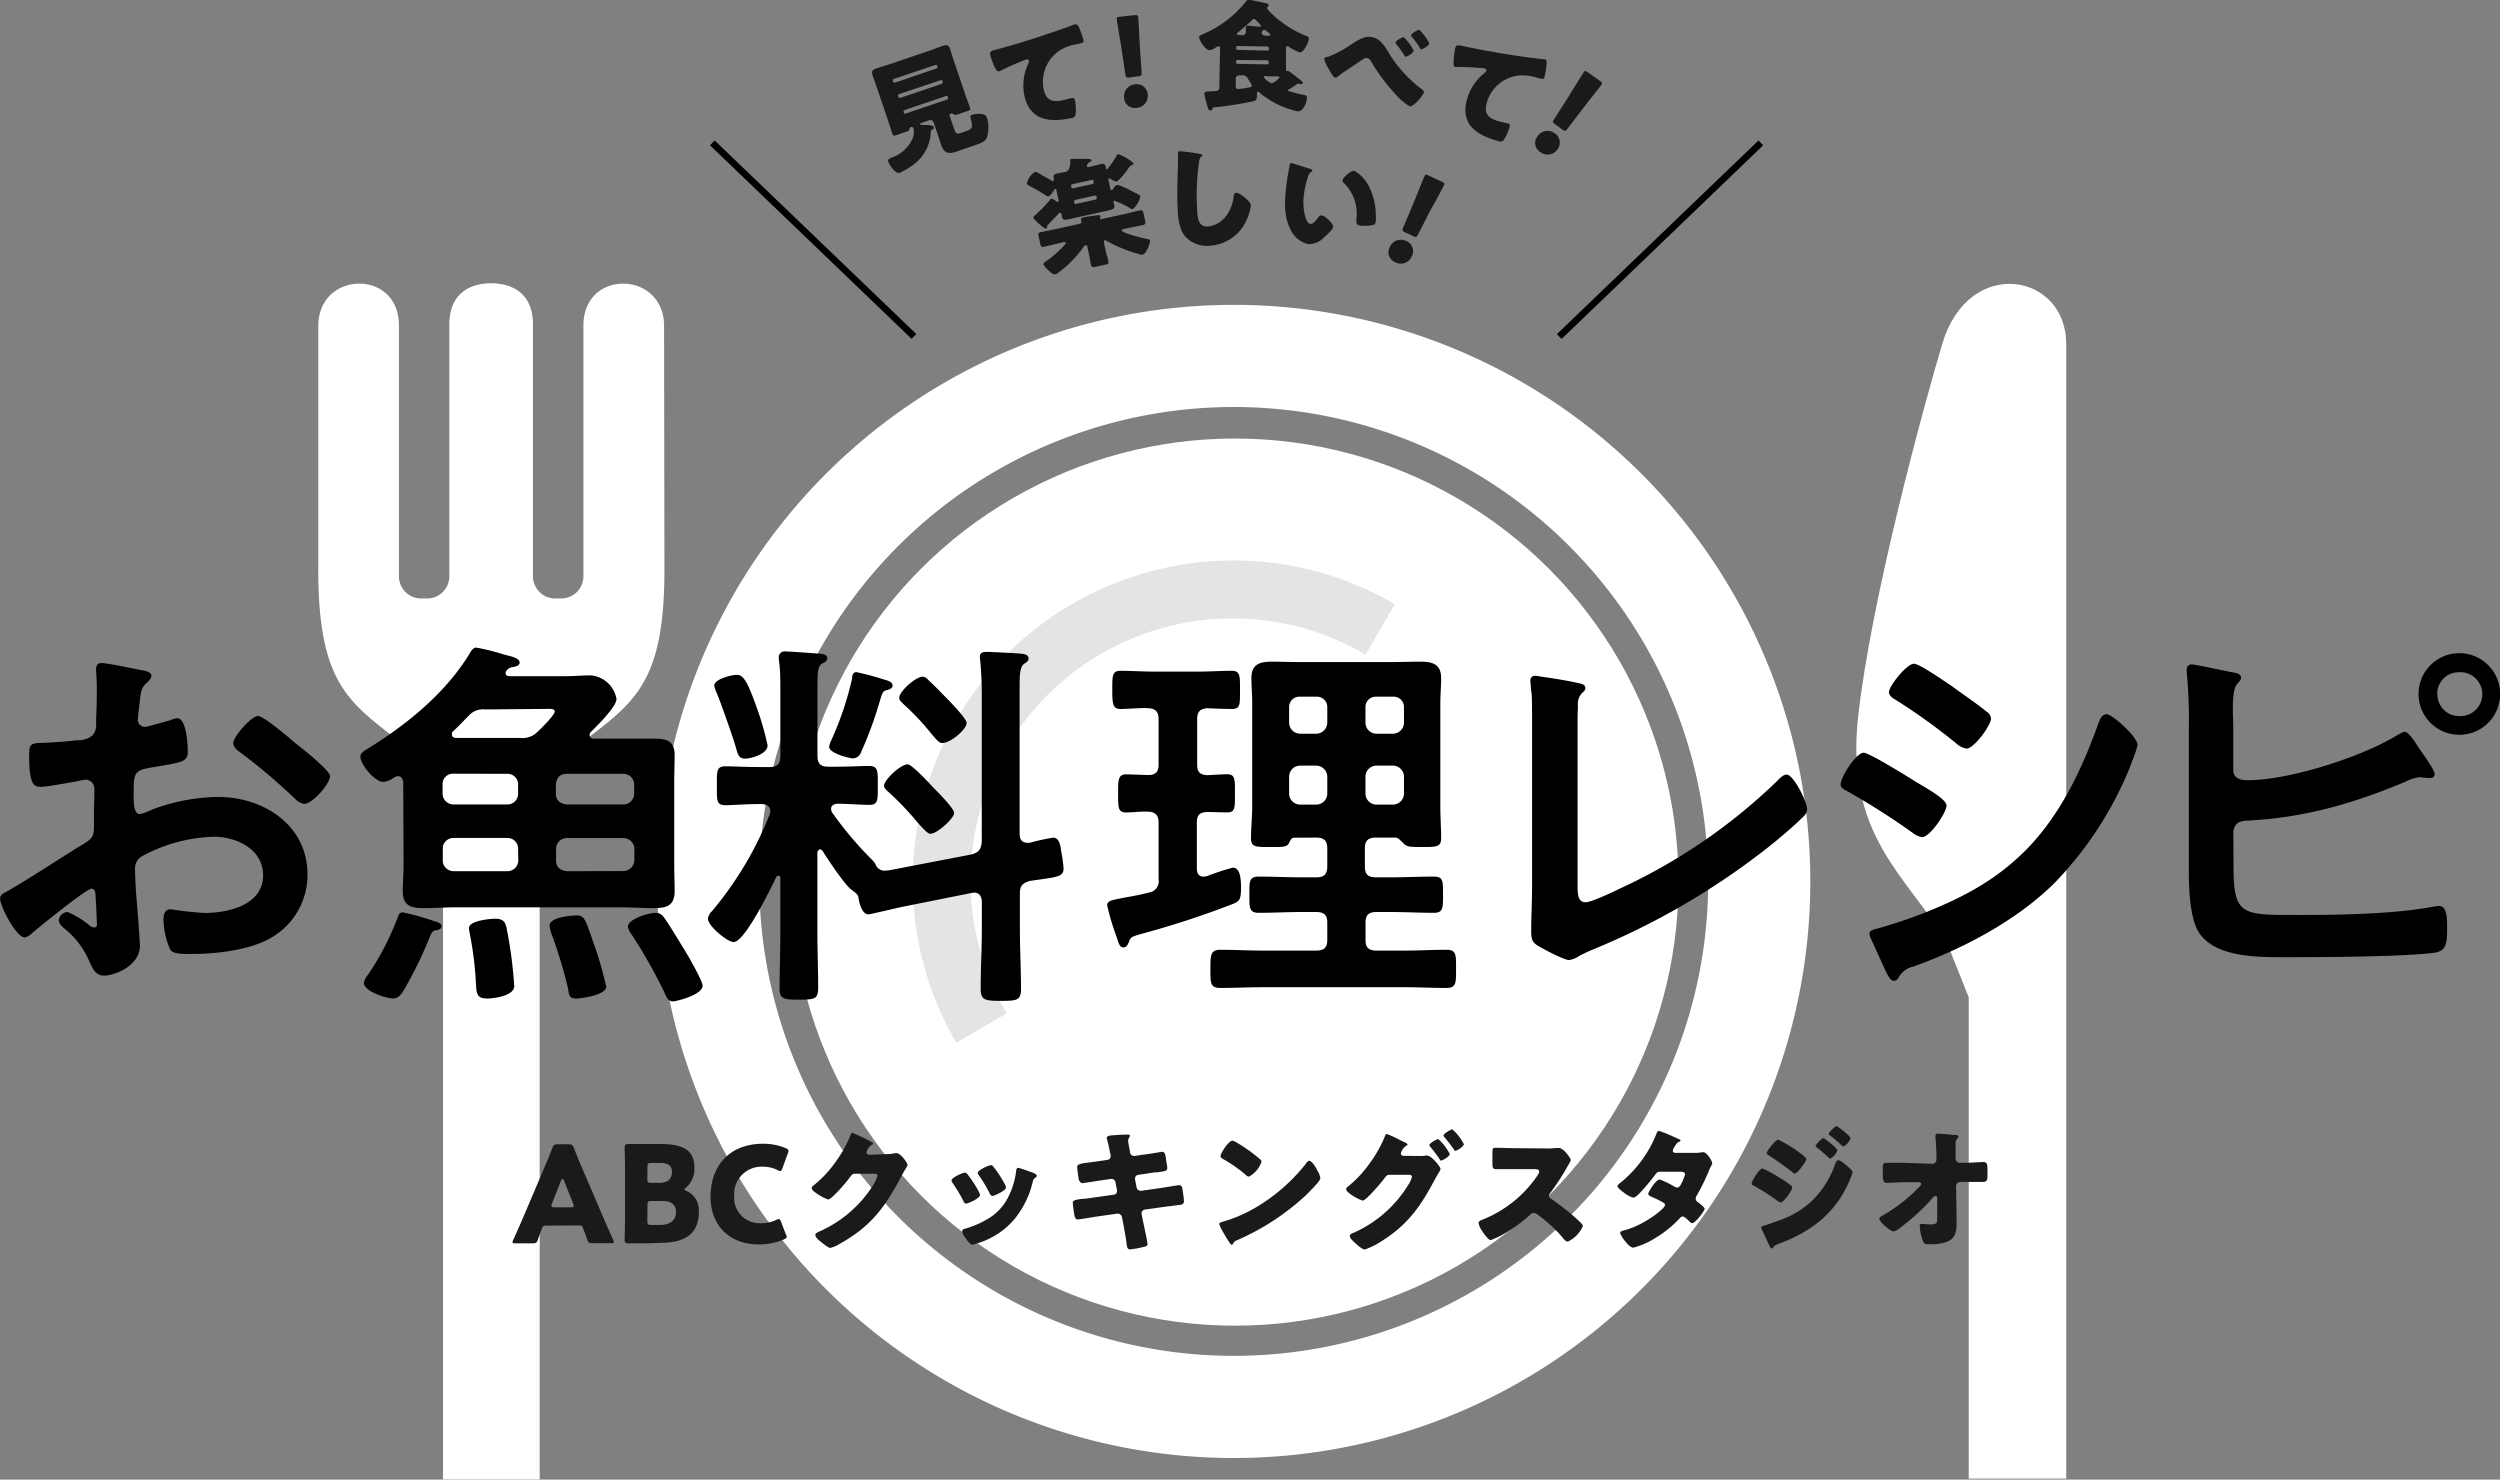
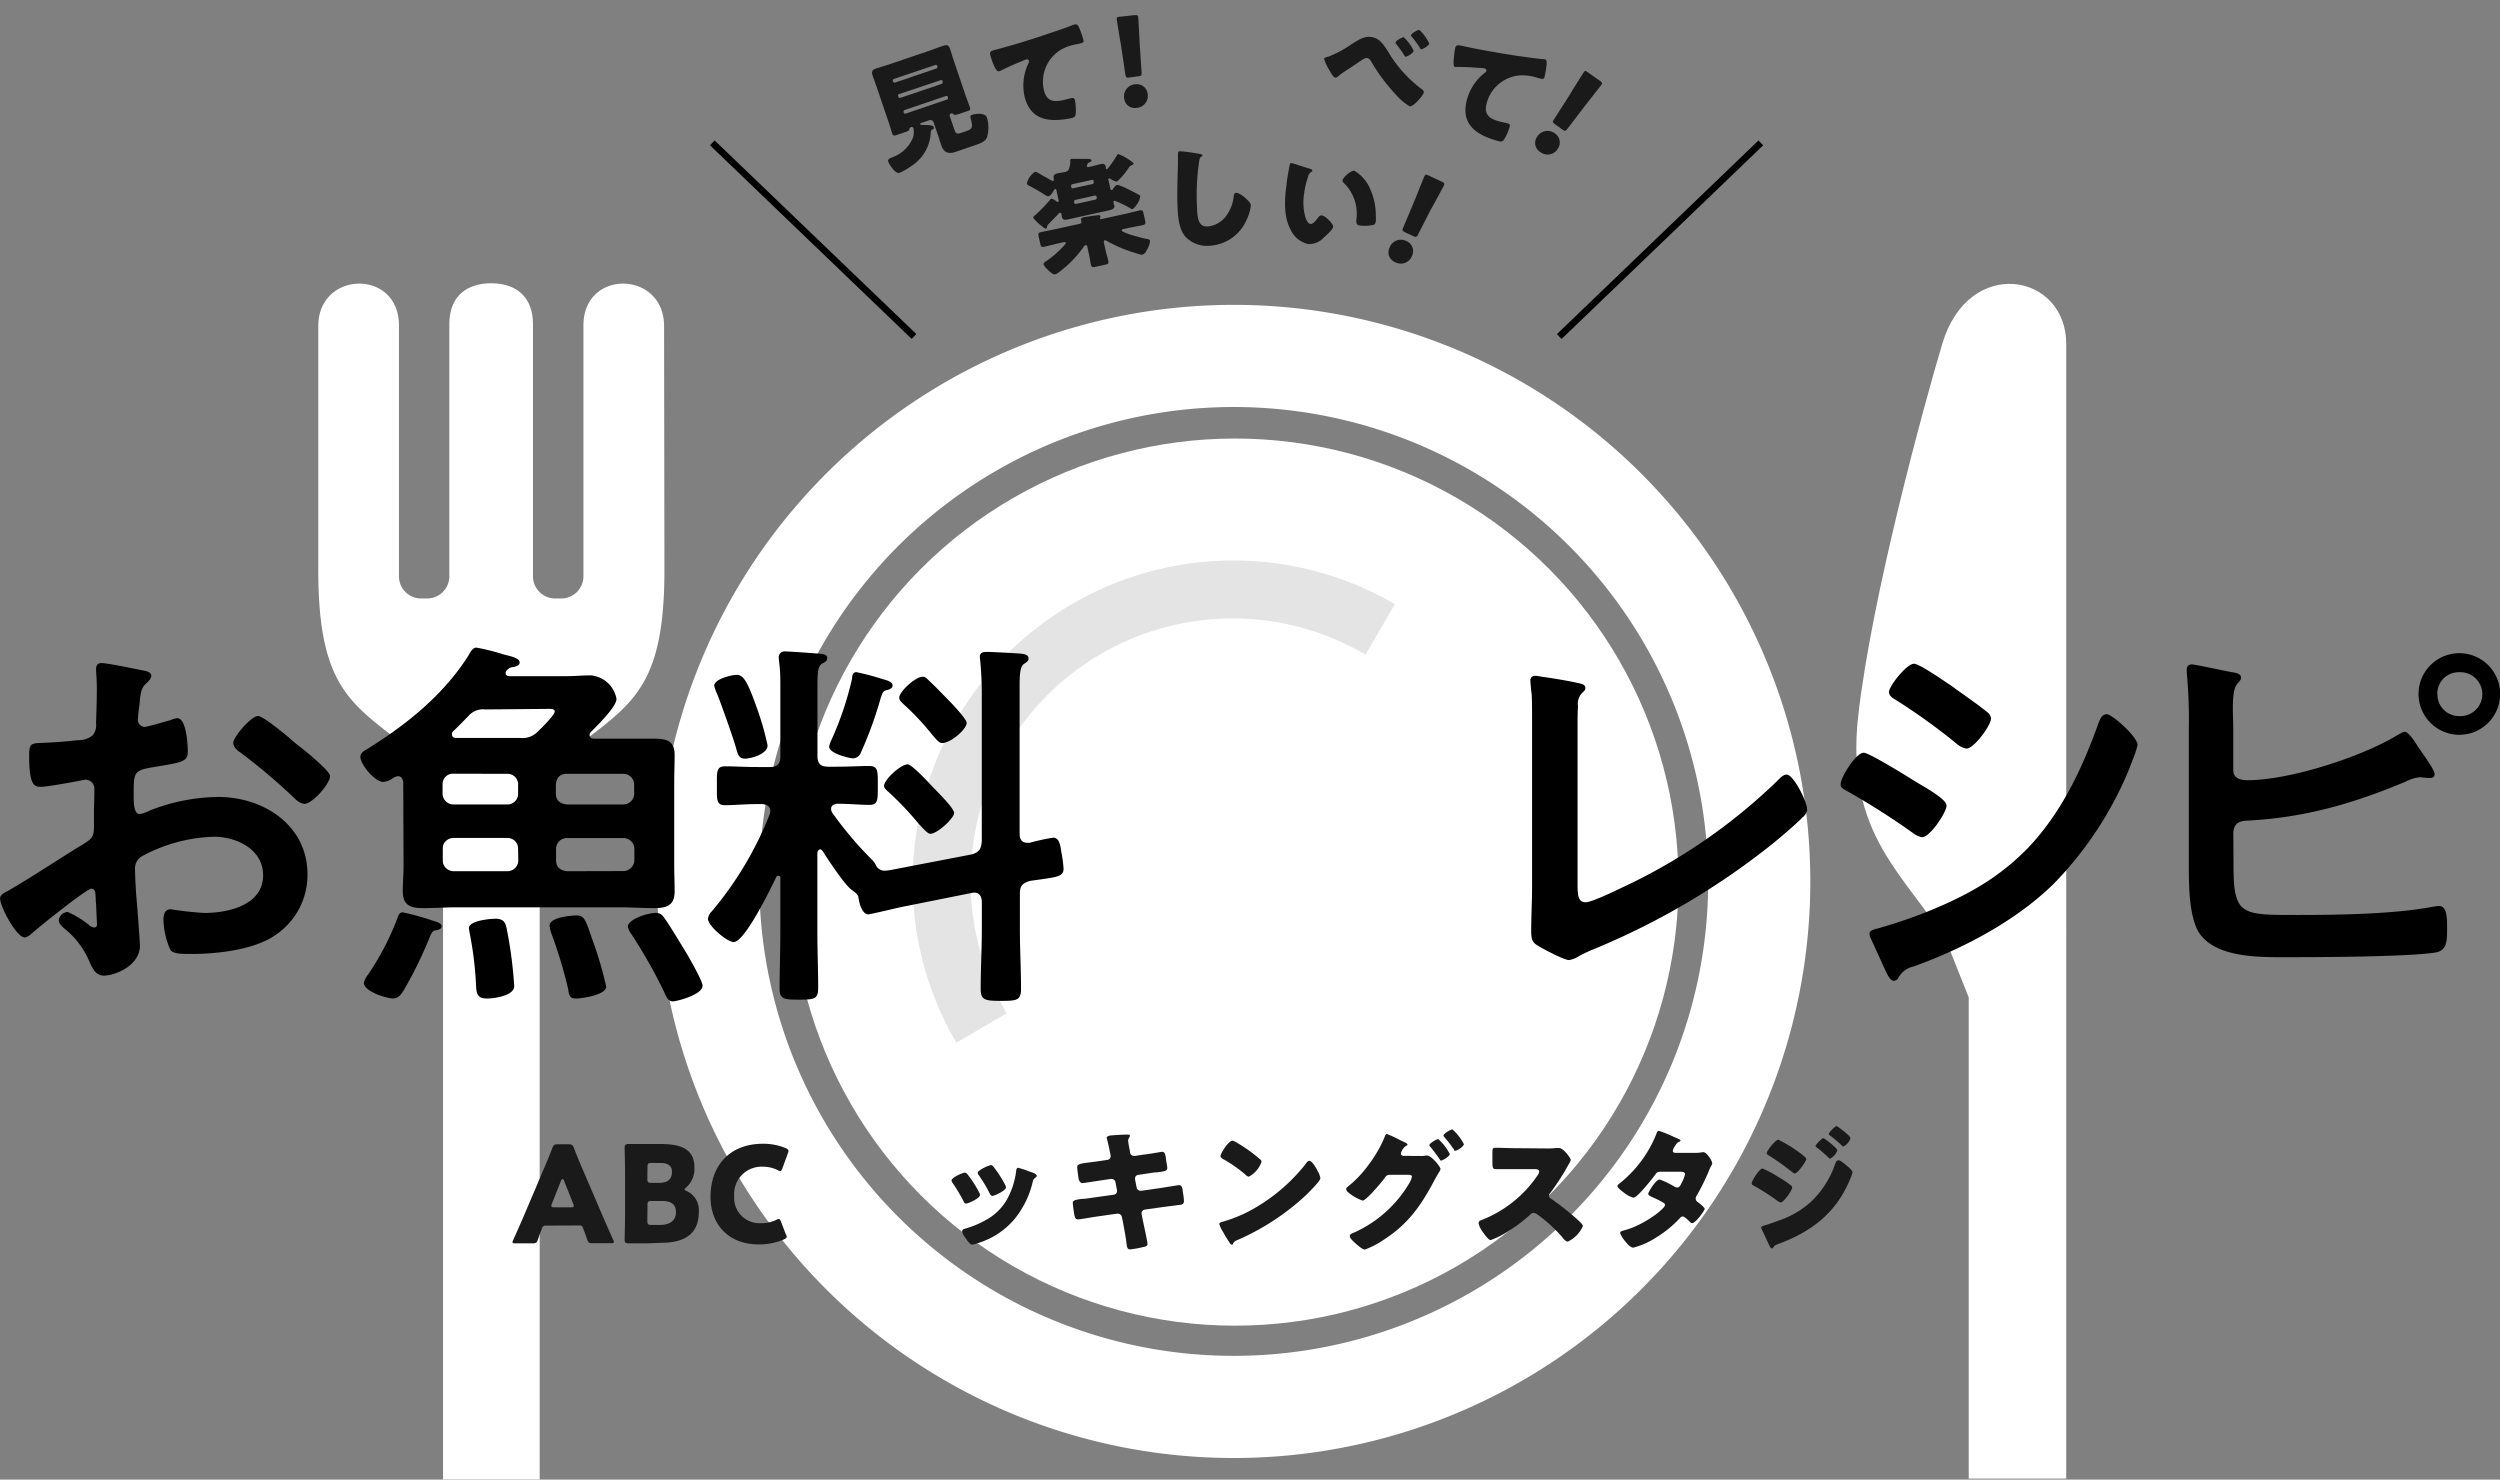
<svg xmlns="http://www.w3.org/2000/svg" width="371.98" height="220.15" viewBox="0 0 371.98 220.15">
  <rect x="0" y="0" width="371.98" height="220.15" fill="#808080" stroke="none" />
  <defs>
    <style>.cls-1{fill:#fff;}.cls-2{fill:#e4e4e4;}.cls-3{fill:#1a1a1a;}</style>
  </defs>
  <g id="レイヤー_2" data-name="レイヤー 2">
    <g id="レイヤー_2-2" data-name="レイヤー 2">
      <circle class="cls-1" cx="183.75" cy="131.25" r="66" />
      <path class="cls-1" d="M98.81,48.51c0-8.25-12-8.54-12-.09V85.74a3.31,3.31,0,0,1-3.31,3.31h-.89a3.31,3.31,0,0,1-3.31-3.31V48.28c0-4.71-3.18-6.13-6.22-6.13s-6.22,1.42-6.22,6.13V85.74a3.31,3.31,0,0,1-3.31,3.31h-.88a3.3,3.3,0,0,1-3.31-3.31V48.42c0-8.45-12-8.16-12,.09v36c-.06,15.19,3.57,19.13,9.56,23.86,4.83,3.81,9,6,9,15.45v96.31H80.3V123.84c0-9.45,4.12-11.64,9-15.45,6-4.73,9.62-8.67,9.56-23.86Z" />
      <path class="cls-1" d="M289,51.14c-2.64,8.79-10.54,37.67-12.52,55.45s7.24,23.7,13.17,33.58l3.28,8.23V220h14.51V51.14C307.41,40.61,292.92,38,289,51.14Z" />
      <path class="cls-1" d="M183.58,45.36a85.79,85.79,0,1,0,85.78,85.79A85.8,85.8,0,0,0,183.58,45.36Zm49.91,135.7a70.59,70.59,0,1,1,20.67-49.91A70.35,70.35,0,0,1,233.49,181.06Z" />
      <path class="cls-2" d="M135.8,131.15a47.58,47.58,0,0,0,6.49,24l7.5-4.37a39,39,0,0,1,53.39-53.38l4.37-7.51a47.72,47.72,0,0,0-71.75,41.29Z" />
      <path class="cls-3" d="M159.43,23.64c.11,0,1.62,0,1.86,0,.7,0,1.06,0,1.11.2s-.1.2-.23.27a.67.67,0,0,0-.45.65c0,.09.1.12.31.08l.36-.08c.47-.1.92-.24,1.38-.34s.67,0,.77.4l0,.18c0,.1.06.22.19.19a14.05,14.05,0,0,0,1.41-2c.08-.15.13-.25.22-.27a7,7,0,0,1,1.64.85c.37.24.63.44.66.56s-.19.24-.31.27-.23.11-.36.3A10.52,10.52,0,0,1,166.22,27c-.28.06-.75-.24-1-.39a.25.25,0,0,0-.2-.06c-.11,0-.12.13-.09.24L165.2,28c0,.12.08.31.22.28s.13-.09.19-.17.36-.54.57-.59c.42-.09,2.77,1.2,3.27,1.45a.4.4,0,0,1,.22.25,3.28,3.28,0,0,1-1.13,1.89c-.13,0-.22,0-.4-.15a17.61,17.61,0,0,0-2.31-1.1.21.21,0,0,0-.15.26c0,.07.1.35.12.47.11.46-.36.61-.81.71l-5.93,1.31c-.68.15-.94.15-1.06-.37,0-.15-.05-.31-.07-.41a.19.19,0,0,0-.24-.17.35.35,0,0,0-.2.16L156.34,33c-.49.53-.54.55-.54.71s-.05.27-.18.3-.45-.23-.68-.42a6.73,6.73,0,0,1-1.2-1.18c0-.14.1-.24.3-.41a20.93,20.93,0,0,0,2.22-2.3.28.28,0,0,1,.17-.13c.21,0,.55.21.7.35a.41.41,0,0,0,.29.12c.11,0,.12-.14.09-.26l-.33-1.48c0-.1-.08-.2-.18-.18s-.14.12-.21.23c-.16.28-.47.79-.79.86-.14,0-.27-.05-.46-.18-.79-.5-1.62-1-2.43-1.4-.19-.1-.29-.15-.32-.3a2.71,2.71,0,0,1,1.2-1.75.72.72,0,0,1,.43.12c.63.38,1.3.73,1.94,1.11.06,0,.25.16.34.14s.11-.19.09-.28l0-.14c-.1-.44.1-.63.5-.72s.77-.13,1.14-.21a.84.84,0,0,0,.62-.45,3.35,3.35,0,0,0,.2-1.15C159.22,23.8,159.22,23.69,159.43,23.64Zm8,8.18c.73-.16,1.42-.35,2.12-.51.44-.1.51.05.62.55l.2.89c.1.48.1.64-.32.74-.72.16-1.43.28-2.15.43l-.72.16c-.18,0-.29.12-.26.23.07.35,3.06,1.13,3.54,1.21s.62.14.66.29a3.41,3.41,0,0,1-.54,1.5,1,1,0,0,1-.59.58,1.13,1.13,0,0,1-.57-.1,21,21,0,0,1-4.62-1.87c-.17-.1-.32-.19-.42-.17s-.17.15-.13.34l.26,1.18c.12.53.28,1,.39,1.52s-.07.51-.58.62l-1.18.26c-.53.12-.73.11-.82-.29s-.17-1-.29-1.56l-.22-1c0-.21-.13-.37-.31-.33s-.19.13-.25.22a16.73,16.73,0,0,1-3.72,3.82,1.36,1.36,0,0,1-.51.28c-.36.08-.76-.33-1.07-.63a2.82,2.82,0,0,1-.68-.83c0-.21.17-.35.39-.49a14.81,14.81,0,0,0,2.74-2.41c.1-.11.2-.23.18-.33s-.15-.12-.33-.08l-.77.17c-.71.16-1.42.35-2.12.51-.43.09-.49-.06-.6-.54l-.2-.91c-.11-.47-.11-.64.32-.73.7-.16,1.43-.28,2.13-.44l3.57-.78c.32-.07.36-.19.3-.47,0-.08-.05-.14-.06-.21s.16-.26.3-.29c.42-.09,1.57-.25,2-.3s.55-.08.6.15a.17.17,0,0,1,0,.17.25.25,0,0,0-.06.16c0,.09.1.09.31.05Zm-4.88-4.44a.24.24,0,0,0,.18-.28l0-.16a.23.23,0,0,0-.28-.17l-2.9.64a.22.22,0,0,0-.17.27l0,.16a.25.25,0,0,0,.28.18ZM160,29.74a.24.24,0,0,0-.18.28l0,.14a.24.24,0,0,0,.28.18l2.9-.64a.24.24,0,0,0,.18-.28l0-.14a.24.24,0,0,0-.28-.18Z" />
      <path class="cls-3" d="M178.5,22.9c.15,0,.4.09.41.23a.19.19,0,0,1-.12.15c-.28.17-.31.39-.38.85a33.87,33.87,0,0,0-.3,6.75c.06,1.42.12,2.88,1.56,2.82a3.86,3.86,0,0,0,2.83-1.65,6,6,0,0,0,1.05-2.66c0-.36.09-.69.4-.7s1,.45,1.25.69.9.73.92,1.18a6.87,6.87,0,0,1-.68,2.25,6.4,6.4,0,0,1-5.51,3.76,4.4,4.4,0,0,1-3.53-1.33c-1-1.12-1.13-3-1.19-4.46-.09-2.07,0-4.29.06-6.24,0-.38,0-1,0-1.4s0-.63.28-.64A27.83,27.83,0,0,1,178.5,22.9Z" />
      <path class="cls-3" d="M194.92,25.11c.17.06.36.14.34.3s-.07.12-.21.19a1.31,1.31,0,0,0-.44.74,13.38,13.38,0,0,0-.57,2.47,8.31,8.31,0,0,0,.19,3.51c.1.32.35.93.74,1s.92-.63,1.11-.89.35-.41.62-.37c.53.07,1.72,1.26,1.66,1.69s-1,1.26-1.35,1.56a3,3,0,0,1-2.4,1A3.82,3.82,0,0,1,192,34.1c-1.07-2-.85-4.65-.55-6.84,0-.34.4-2.49.45-2.74s.15-.27.34-.24S194.48,25,194.92,25.11Zm6.6.3a5.7,5.7,0,0,1,2.36,2.73,9.63,9.63,0,0,1,.83,3.83,9,9,0,0,1,0,.94c-.05.38-.16.53-.53.59a6.35,6.35,0,0,1-1.74.07c-.66-.09-.65-.32-.61-1a6.4,6.4,0,0,0-1.93-5.4.38.38,0,0,1-.14-.33C199.79,26.43,201,25.34,201.52,25.41Z" />
      <path class="cls-3" d="M210.07,38.13a1.77,1.77,0,0,1-2.48.88,1.57,1.57,0,0,1-.84-2.15,1.79,1.79,0,0,1,2.49-1A1.63,1.63,0,0,1,210.07,38.13Zm-1-3.56c-.43-.2-.46-.29-.28-.72l1.66-3.94c.41-1,1.33-3.35,1.49-3.67s.25-.3.61-.13l2,.93c.36.17.42.28.29.56s-1.33,2.49-2,3.68L211,34.88c-.21.42-.31.45-.73.25Z" />
      <path class="cls-3" d="M135.43,24.82a9.88,9.88,0,0,1-1.53.88c-.52.18-1-.48-1.27-.84a3.14,3.14,0,0,1-.46-.79c-.12-.36.13-.47.53-.64a5.22,5.22,0,0,0,3.13-2.92,2.89,2.89,0,0,0,.09-1.42.29.29,0,0,0-.37-.18.38.38,0,0,0-.25.33c0,.21-.22.29-.92.52l-1,.34c-.3.11-.51.12-.62-.22s-.33-1.07-.52-1.65l-1.87-5.49c-.18-.52-.37-1-.55-1.56s0-.82.57-1,1.17-.36,1.75-.55l6.43-2.18c.56-.2,1.13-.43,1.71-.62s.87-.17,1.08.45.32,1.05.5,1.58l1.86,5.48c.21.6.45,1.2.59,1.63s0,.45-.6.64l-.82.28c-.61.21-.84.26-1,.13s-.19-.18-.34-.13l-.06,0a.28.28,0,0,0-.18.36l.63,1.86c.26.77.37.9,1.15.64l.68-.24c1-.34,1-.63.63-2-.06-.24,0-.35.27-.43.46-.16,1.92-.35,2.17.4a5.05,5.05,0,0,1,0,3c-.28.62-1.06.89-1.75,1.12l-2.91,1c-1,.35-1.76.14-2.13-1-.09-.25-.27-.84-.37-1.15l-.77-2.25a.5.5,0,0,0-.64-.31l-1.17.4c-.07,0-.22.07-.18.19s.26.1.55.12c.5,0,1.38,0,1.47.3s-.15.34-.3.42a.36.36,0,0,0-.14.26A6.34,6.34,0,0,1,135.43,24.82Zm-2.54-12.69a.23.23,0,0,0,.3.15l6.15-2.09a.22.22,0,0,0,.13-.29l0-.08a.23.23,0,0,0-.28-.16L133,11.75a.24.24,0,0,0-.15.3Zm.78,2.29a.23.23,0,0,0,.29.14l6.16-2.08a.24.24,0,0,0,.13-.3l0-.1a.22.22,0,0,0-.28-.15L133.78,14a.22.22,0,0,0-.15.29Zm.79,2.33a.23.23,0,0,0,.3.15l6.15-2.09a.21.21,0,0,0,.13-.29l0-.09a.22.22,0,0,0-.28-.15l-6.15,2.09a.22.22,0,0,0-.15.3Z" />
      <path class="cls-3" d="M148,10a11.82,11.82,0,0,1-.66-1.83c-.11-.55.13-.6,1.06-.84C151,6.63,153.52,5.86,156,5c1.24-.41,2.62-.87,3.84-1.36a.43.43,0,0,1,.16,0c.31-.06.46.22.57.49A15.11,15.11,0,0,1,161.22,6c.07.34-.14.38-.86.55a7.34,7.34,0,0,0-2.48.83,5.57,5.57,0,0,0-2.59,5.88c.34,1.68,1.3,2,2.85,1.65.46-.09,1-.26,1.28-.31s.45,0,.52.3a7.65,7.65,0,0,1,.11,2.12c-.08.4-.28.48-.65.56-3.28.66-6.19.37-7-3.44A7.59,7.59,0,0,1,153,9.47a.77.77,0,0,0,.1-.42.3.3,0,0,0-.37-.21,8.17,8.17,0,0,0-.92.36c-.9.36-2.05.87-2.91,1.32l-.26.09C148.34,10.67,148.13,10.2,148,10Z" />
      <path class="cls-3" d="M168.06,11.53c-.47.05-.55,0-.62-.48l-.63-4.22c-.19-1.1-.6-3.56-.64-3.91s.07-.39.46-.43l2.19-.24c.39,0,.5,0,.54.32s.16,2.83.23,4.18l.27,4c0,.47,0,.55-.5.6Zm2.71,2.52a1.77,1.77,0,0,1-1.66,2,1.58,1.58,0,0,1-1.84-1.4,1.8,1.8,0,0,1,1.64-2.11A1.63,1.63,0,0,1,170.77,14.05Z" />
-       <path class="cls-3" d="M191.91,13.22c-.09.06-.28.12-.28.25s2.1.61,2.42.67.43.12.42.42c0,.63-.55,2-1.29,2a2.94,2.94,0,0,1-.68-.14,12.93,12.93,0,0,1-5.07-2.62c-.07-.05-.17-.18-.26-.18s-.15.14-.15.28v.27c0,.7-.17.81-.59.91a56.63,56.63,0,0,1-5.66.89c-.27,0-.26,0-.37.25a.28.28,0,0,1-.31.21c-.27,0-.32-.22-.39-.46s-.51-1.81-.5-2c0-.38.45-.36.72-.37,1.41-.05,1.5-.08,1.51-.75l.1-5.61c0-.22,0-.36-.18-.36a1.93,1.93,0,0,0-.65.31,1.72,1.72,0,0,1-.74.28c-.62,0-1.54-1.51-1.54-1.94,0-.21.26-.3.55-.44a16.11,16.11,0,0,0,6.36-4.8c.17-.23.24-.32.44-.32.36,0,2.24.43,2.74.55.08,0,.25.11.25.27a.36.36,0,0,1-.17.27.24.24,0,0,0-.05.14c0,.17.46.62.58.75a16,16,0,0,0,5.39,3.46c.15.06.24.13.23.31,0,.52-.73,2.09-1.33,2.08a6.39,6.39,0,0,1-1.48-.74.82.82,0,0,0-.39-.19c-.16,0-.18.12-.19.39l0,1.59c0,.45,0,.91,0,1.38,0,.22,0,.33.12.33h.12a.73.73,0,0,1,.42.19c.51.38,1,.79,1.51,1.17.1.1.31.24.31.39a.22.22,0,0,1-.2.23c-.11,0-.27-.08-.36-.08a.7.7,0,0,0-.18,0C192.65,12.75,192.29,13,191.91,13.22Zm-7.53-2a.49.49,0,0,0-.51.49l0,1c0,.34,0,.52.34.53s1.44-.19,1.69-.24.35-.11.35-.29-.09-.23-.25-.47l-.43-.72a.8.8,0,0,0-.75-.31Zm-.25-2.29a.23.23,0,0,0-.22.23v.11a.22.22,0,0,0,.21.23l4.41.08a.24.24,0,0,0,.24-.23V9.21a.23.23,0,0,0-.23-.24Zm4.44-1.4a.24.24,0,0,0,.23-.23V7.16a.24.24,0,0,0-.23-.24l-4.41-.07a.21.21,0,0,0-.22.23v.11a.2.2,0,0,0,.21.23Zm-3.82-2.28c.35,0,.62-.1.62-.51,0-.16,0-.51,0-.67s.13-.27.33-.26,1.26.13,1.55.15a1,1,0,0,0,.26,0,.12.12,0,0,0,.13-.11,2.19,2.19,0,0,0-.4-.49,3,3,0,0,1-.25-.25c-.11-.11-.23-.28-.39-.28s-.33.19-.51.37c-.57.53-1.15,1-1.76,1.52-.09.08-.29.21-.29.33s.14.15.36.15Zm3.94.07c.24,0,.31,0,.31-.14a.44.44,0,0,0-.08-.17c-.16-.16-.48-.38-.59-.49a.27.27,0,0,0-.18-.08.48.48,0,0,0-.42.41c0,.23.15.45.64.46Zm-.3,6c-.23,0-.35,0-.36.13a2.28,2.28,0,0,0,1.19.94,2.35,2.35,0,0,0,1.17-.88c0-.12-.2-.15-.31-.15l-1.4,0Z" />
      <path class="cls-3" d="M206.51,7.64a19,19,0,0,0,5,5.6c.15.11.38.27.34.5-.06.45-1.54,2.16-2.09,2.08a8,8,0,0,1-2-1.67,27.11,27.11,0,0,1-3.74-5c-.15-.22-.31-.48-.6-.52s-.68.23-.92.39c-.75.51-1.48,1-2.24,1.5a8.35,8.35,0,0,0-1.13.82.65.65,0,0,1-.43.21c-.31,0-.75-.85-.9-1.11a7.12,7.12,0,0,1-.78-1.67c0-.16.31-.27.52-.33a.23.23,0,0,0,.1,0,16.65,16.65,0,0,0,3.38-1.81c1.14-.73,2-1.26,2.91-1.13C205.18,5.6,205.78,6.52,206.51,7.64Zm3.83-.09c0,.32-1,.92-1.2.89,0,0-.16-.12-.32-.4s-.68-1-1.08-1.5a.26.26,0,0,1-.09-.23c0-.25,1-.79,1.22-.77A7,7,0,0,1,210.34,7.55Zm2.32-1.08c0,.3-1,.89-1.18.86s-.15-.11-.19-.19a14.47,14.47,0,0,0-1.22-1.66.34.34,0,0,1-.11-.24c0-.26,1-.81,1.22-.79A6.45,6.45,0,0,1,212.66,6.47Z" />
      <path class="cls-3" d="M216.29,9.09a13.23,13.23,0,0,1,.23-1.93c.15-.54.39-.47,1.33-.27,2.59.56,5.19,1,7.82,1.41,1.29.18,2.73.39,4,.51a.41.41,0,0,1,.16,0c.32.08.32.4.3.69a14.75,14.75,0,0,1-.33,2c-.09.32-.29.27-1,.09a7.51,7.51,0,0,0-2.58-.38,5.58,5.58,0,0,0-5,4.09c-.46,1.64.27,2.33,1.8,2.75.45.12,1,.22,1.28.3s.42.17.33.5a8,8,0,0,1-.86,1.95c-.25.32-.47.29-.84.19-3.22-.88-5.68-2.46-4.65-6.2a7.53,7.53,0,0,1,2.6-3.92c.1-.08.25-.19.28-.33s-.05-.29-.24-.35-.7-.08-1-.1c-1-.08-2.22-.14-3.19-.13a1.26,1.26,0,0,1-.27,0C216.25,9.86,216.28,9.35,216.29,9.09Z" />
      <path class="cls-3" d="M231.77,22.17a1.77,1.77,0,0,1-2.6.44,1.56,1.56,0,0,1-.46-2.25,1.8,1.8,0,0,1,2.63-.52A1.63,1.63,0,0,1,231.77,22.17Zm-.39-3.68c-.38-.27-.4-.37-.14-.76l2.3-3.59c.59-1,1.9-3.07,2.1-3.37s.31-.24.63,0l1.8,1.27c.32.22.37.34.19.6s-1.74,2.22-2.57,3.29l-2.46,3.22c-.29.37-.39.39-.77.12Z" />
      <path d="M13.6,132.23c-.73,0-8,5.86-9,6.77a1.93,1.93,0,0,1-.92.49c-1.22,0-3.66-4.57-3.66-5.79,0-.67.67-.86,1.4-1.28,3.42-2,6.65-4.15,10-6.23,2.32-1.4,2.56-1.46,2.56-3.35v-2.08c0-.91.06-1.83.06-2.74v-.61a1.33,1.33,0,0,0-1.34-1.4c-.12,0-.24.06-.37.06-1.16.24-5.3,1-6.22,1s-1.77-.06-1.77-4.51c0-1.65.12-1.89,1.28-2,1.89-.06,4-.19,5.92-.43a3.26,3.26,0,0,0,2.26-.73,2.47,2.47,0,0,0,.49-1.83c.06-1.71.12-3.42.12-5.13,0-1.22-.12-2.62-.12-2.86,0-.49.18-.92.79-.92.91,0,5,.86,6.22,1.1.37.06,1.22.24,1.22.79,0,.37-.37.73-.61,1-.91.73-1,1.46-1.16,3.35-.06.37-.12.86-.18,1.41,0,.24-.06.61-.06.85a1.07,1.07,0,0,0,1,1c.43,0,3.24-.86,3.85-1a3.33,3.33,0,0,1,1-.3c1.4,0,1.58,4,1.58,5,0,1.58-1,1.58-5.67,2.38-2.26.42-2.38.85-2.38,3.66v.85c0,1,.12,2.38.91,2.38a5.92,5.92,0,0,0,1.53-.55,28.52,28.52,0,0,1,10.13-2c6.77,0,13.29,4.21,13.29,11.53a10.75,10.75,0,0,1-4.88,9.09c-3.11,2.13-8.6,2.74-12.26,2.74h-.73c-1,0-2.26-.06-2.56-.67a11.77,11.77,0,0,1-1-4.39c0-.79.18-1.59,1.1-1.59a48.21,48.21,0,0,0,5,.55c3.54,0,8.73-1.16,8.73-5.61,0-3.84-3.91-5.73-7.32-5.73a23.88,23.88,0,0,0-10.74,2.92,2.07,2.07,0,0,0-1,1.9c0,.73.12,3.17.19,4,.12,1.28.54,6.77.54,7.38,0,3-3.72,4.46-5.36,4.46-1.35,0-1.77-1.28-2.26-2.32a12.38,12.38,0,0,0-3.72-4.76c-.31-.31-.73-.67-.73-1.16a1.38,1.38,0,0,1,1.34-1.22,14.71,14.71,0,0,1,3.11,1.89A1.22,1.22,0,0,0,14,138c.37,0,.43-.25.43-.49,0-.06-.12-2.56-.12-2.68,0-.31-.06-.61-.06-.86C14.21,132.84,14.21,132.23,13.6,132.23Zm30.81-21.29c1.65,1.28,4.7,3.85,4.7,4.52,0,1.16-2.62,4.15-3.84,4.15a2.46,2.46,0,0,1-1.35-.74A87.4,87.4,0,0,0,35.81,112c-.43-.3-1.1-.79-1.1-1.46,0-.92,2.69-4,3.66-4,.73,0,3.24,2.08,4.58,3.17C43.44,110.15,43.92,110.58,44.41,110.94Z" />
      <path d="M60,116.41c-.06-.46-.24-.92-.81-.92a1.82,1.82,0,0,0-.53.17,3.35,3.35,0,0,1-1.62.69c-1.27,0-3.42-2.6-3.42-3.76,0-.58.64-.93,1.05-1.16,5.79-3.59,11.35-8.06,15-13.85.4-.7.69-1.22,1.21-1.22a31.21,31.21,0,0,1,4,1c1.1.29,2.44.53,2.44,1.22,0,.52-.76.64-1.16.7a1.36,1.36,0,0,0-.81.52.58.58,0,0,0-.12.35c0,.34.29.46.58.46h8.46c1.22,0,2.44-.12,3.65-.12A4.26,4.26,0,0,1,91.73,104c0,1.16-2.9,4-3.77,4.87a.63.63,0,0,0-.23.52c0,.41.35.52.69.52h3.89c1.62,0,3.3,0,5,0,1.85,0,3.07.29,3.07,2.43,0,1.33-.06,2.61-.06,3.94v12.46c0,1.28.06,2.61.06,3.88,0,2.09-1.16,2.5-3,2.5s-3.42-.12-5.1-.12H68c-1.63,0-3.31.12-5,.12-1.85,0-3.07-.35-3.07-2.5,0-1.27.12-2.6.12-3.88Zm4.75,22c-.41.12-.52.41-.7.76a61.24,61.24,0,0,1-3.94,8.11c-.35.58-.81,1.28-1.62,1.28-1,0-4.35-1.05-4.35-2.32a2.75,2.75,0,0,1,.58-1.16,40.46,40.46,0,0,0,4.41-8.46c.17-.47.29-.87.81-.87A38.71,38.71,0,0,1,64.43,137c.52.17,1.28.34,1.28.81S65.13,138.38,64.78,138.43Zm2.72-23.29a1.54,1.54,0,0,0-1.62,1.56v1.39a1.63,1.63,0,0,0,1.62,1.63h8a1.59,1.59,0,0,0,1.62-1.63V116.7a1.56,1.56,0,0,0-1.62-1.56Zm9.62,11.18a1.58,1.58,0,0,0-1.62-1.62h-8a1.63,1.63,0,0,0-1.62,1.62V128a1.67,1.67,0,0,0,1.62,1.63h8A1.62,1.62,0,0,0,77.12,128Zm-4.87-20.74a2.85,2.85,0,0,0-2.54,1c-.76.75-1.45,1.51-2.21,2.2a.54.54,0,0,0-.23.46c0,.47.29.58.7.58h9.44a3.13,3.13,0,0,0,2.61-.92c.46-.41,2.55-2.5,2.55-3s-.81-.4-1.39-.4Zm.12,43c-1.39,0-1.45-.87-1.51-2a52.2,52.2,0,0,0-1-8c0-.12-.06-.29-.06-.46,0-1.11,3.13-1.4,3.94-1.4,1.51,0,1.57.87,1.8,2.09a63.61,63.61,0,0,1,1,7.88C76.6,148.17,73.47,148.58,72.37,148.58Zm13.21,0c-.81,0-.92-.64-1-1.34a66.94,66.94,0,0,0-2.43-8.11,5.91,5.91,0,0,1-.35-1.39c0-1.22,3.13-1.51,4.06-1.51,1.15,0,1.33.76,2.37,3.77a53.8,53.8,0,0,1,2,6.84C90.16,148.05,86.57,148.58,85.58,148.58Zm-2.84-30.49c0,1,.58,1.51,1.63,1.63h8.4a1.62,1.62,0,0,0,1.62-1.63V116.7a1.6,1.6,0,0,0-1.62-1.56h-8.4c-1.05,0-1.51.58-1.63,1.56Zm10,11.54A1.66,1.66,0,0,0,94.39,128v-1.68a1.62,1.62,0,0,0-1.62-1.62h-8.4a1.59,1.59,0,0,0-1.63,1.62V128c0,1,.58,1.51,1.63,1.63ZM100.13,149c-.75,0-1-.69-1.33-1.45A76.52,76.52,0,0,0,94,139.07a3,3,0,0,1-.58-1.16c0-1.16,3-2.08,4.17-2.08a1.35,1.35,0,0,1,1.16.63c.58.7,2.55,4,3.13,4.93s2.66,4.58,2.66,5.27C104.53,148.05,100.59,149,100.13,149Z" />
      <path d="M144.58,127.13c1.1-.34,1.39-.75,1.5-1.91v-21.5a51.14,51.14,0,0,0-.23-5.39c0-.17-.06-.4-.06-.58,0-.69.53-.75,1.05-.75,1,0,3.65.17,4.75.23.52.06,1.45.06,1.45.75,0,.41-.29.53-.7.82-.58.46-.63,1.62-.63,3.47v21.79c0,.76.29,1.34,1.16,1.34h.34a30.73,30.73,0,0,1,3.48-.76c1,0,1.1,1.33,1.22,2.09a20.88,20.88,0,0,1,.34,2.49c0,1.28-1,1.28-5,1.85-1.16.35-1.5.76-1.5,1.92v5.21c0,3,.17,5.91.17,8.93,0,1.74-.64,1.79-3,1.79s-3-.11-3-1.79c0-3,.17-6,.17-8.93v-4c0-.76-.34-1.39-1.15-1.39-.12,0-.24.05-.35.05l-10.43,2.09c-.58.12-4.7,1.1-4.93,1.1-1,0-1.39-1.74-1.51-2.55,0-.4-.69-.87-1-1.1-1-.7-3.54-4.52-4.29-5.74-.11-.11-.23-.29-.4-.29s-.41.29-.41.52v11.94c0,2.73.12,5.45.12,8.12,0,1.68-.47,1.79-2.84,1.79-2.21,0-2.9-.06-2.9-1.62,0-2.78.11-5.51.11-8.29v-8.11c0-.23,0-.41-.28-.41s-.24.06-.35.24c-.76,1.56-4.64,9.62-6.32,9.62-.93,0-3.82-2.38-3.82-3.48a1.83,1.83,0,0,1,.58-1.1,51.82,51.82,0,0,0,8.63-14.49,1.22,1.22,0,0,0,.06-.46c0-.7-.58-.93-1.16-1h-.64c-1.91,0-3.76.17-4.87.17-1.39,0-1.27-.81-1.27-2.89s-.12-2.9,1.27-2.9c1.11,0,3,.11,4.87.11h1.74c1.1,0,1.56-.46,1.56-1.62V102.33c0-1.22,0-2.49-.17-3.71,0-.17-.06-.46-.06-.69a.87.87,0,0,1,1-1c.69,0,4.46.29,5.27.35.35.06.93.11.93.64s-.46.63-.75.81c-.64.4-.7,1.27-.7,3.42v10.31c0,1.16.46,1.62,1.62,1.62h1.16c1.91,0,3.77-.11,4.87-.11,1.39,0,1.33.75,1.33,2.9s.06,2.89-1.27,2.89-3-.17-4.81-.17c-.41.06-.87.23-.87.75a1.14,1.14,0,0,0,.17.58,53.57,53.57,0,0,0,5.91,7,2.42,2.42,0,0,1,.58.81,1.45,1.45,0,0,0,1.51.81,7.76,7.76,0,0,0,1.16-.18Zm-33.73-14.25c-1,0-1.1-.81-1.33-1.57-.41-1.5-2.21-6.55-2.79-8a6,6,0,0,1-.46-1.28c0-1,2.61-1.62,3.36-1.62,1,0,1.62,1.1,2.9,4.69a42.49,42.49,0,0,1,1.68,5.8C114.21,112.24,111.66,112.88,110.85,112.88ZM131.19,101c.75.23,1.62.4,1.62,1,0,.35-.34.52-.69.64-.81.17-.81.35-1.28,1.91a56.08,56.08,0,0,1-2.72,7.36,1.31,1.31,0,0,1-1.22.93c-.4,0-3.53-.7-3.53-1.74a3.83,3.83,0,0,1,.34-1,47.23,47.23,0,0,0,3.08-9.16c0-.41.11-.93.63-.93A37.92,37.92,0,0,1,131.19,101Zm7.24,23.06c-.4,0-1-.69-1.85-1.62a44.52,44.52,0,0,0-4.29-4.52c-.29-.29-.75-.58-.75-1,0-.87,2.43-3.19,3.53-3.19.58,0,3.07,2.66,3.6,3.24s3.3,3.25,3.3,4S139.48,124.06,138.43,124.06Zm1.74-13.5c-.4,0-.81-.46-1.5-1.28a38.37,38.37,0,0,0-4.18-4.46c-.29-.29-.69-.58-.69-1,0-.93,2.43-3.13,3.48-3.13.46,0,.69.35,1,.63,1,.93,2,2,3,3,.82.87,2.55,2.72,2.55,3.24C143.82,108.53,141.45,110.56,140.17,110.56Z" />
-       <path d="M182.59,115.2c1.22,0,1.16.81,1.16,2.89s.06,2.79-1.16,2.79c-.52,0-2.32-.06-3-.06-1.1.06-1.51.46-1.51,1.56v6.84c0,.64.23,1.22,1,1.22.18,0,.29-.06.47-.06a34.3,34.3,0,0,1,3.88-1.28c1.22,0,1.22,2.09,1.22,3,0,1.8-.23,2-1.28,2.43A136.74,136.74,0,0,1,169.67,139c-1.39.4-1.45.46-1.74,1.27-.17.35-.35.7-.75.7-.58,0-.7-.52-1.1-1.74a34.8,34.8,0,0,1-1.34-4.52c0-.64.52-.76,2.32-1.1.87-.18,2.15-.35,3.88-.81a1.69,1.69,0,0,0,1.45-2v-8.41c0-1-.4-1.56-1.5-1.62s-2.38.12-3.37.12c-1.21,0-1.15-.87-1.15-2.79s-.06-2.89,1.21-2.89l3.25.11c1.1,0,1.56-.46,1.56-1.56V107c0-1.1-.46-1.57-1.56-1.63s-3,.12-4.12.12-1.21-.75-1.21-2.78-.06-2.9,1.21-2.9c1.57,0,3.31.12,5.1.12h6.38c1.74,0,3.53-.12,5.1-.12,1.27,0,1.21.81,1.21,2.9s.06,2.78-1.21,2.78c-.52,0-3-.06-3.65-.12-1.1.12-1.51.53-1.51,1.63v6.78c0,1.1.41,1.5,1.51,1.56C180.27,115.31,182.13,115.2,182.59,115.2Zm10.09,9.44c-.53,0-.64.29-.87.76-.29.63-.81.63-2.67.63-2.2,0-3,.06-3-1.27,0-1.57.18-3.13.18-4.7V104.65c0-1.28-.12-2.49-.12-3.77,0-2.08,1.28-2.43,3.07-2.43,1.4,0,2.79.06,4.18.06h13.73c1.39,0,2.78-.06,4.17-.06,1.74,0,3.08.35,3.08,2.43,0,1.28-.12,2.49-.12,3.77v15.41c0,1.57.12,3.13.12,4.64,0,1.33-.7,1.33-2.84,1.33-1.51,0-2.15,0-2.61-.4s-.81-.93-1.28-1h-3c-1.16,0-1.62.47-1.62,1.62v2.67c0,1.16.46,1.62,1.62,1.62H207c2.09,0,4.23-.11,6.37-.11,1.4,0,1.34.75,1.34,2.66s.06,2.73-1.34,2.73c-2.14,0-4.28-.12-6.37-.12h-2.2c-1.16,0-1.62.46-1.62,1.57v2.6c0,1.1.46,1.57,1.62,1.57H209c2.09,0,4.17-.12,6.26-.12,1.45,0,1.39.81,1.39,2.84s.06,2.84-1.45,2.84c-2.08,0-4.11-.11-6.2-.11H187.81c-2.09,0-4.18.11-6.26.11-1.51,0-1.45-.81-1.45-2.84s0-2.84,1.51-2.84c2.08,0,4.11.12,6.2.12h8.05c1.16,0,1.63-.47,1.63-1.57v-2.6c0-1.11-.47-1.57-1.63-1.57h-2.2c-2.14,0-4.23.12-6.37.12-1.45,0-1.39-.81-1.39-2.73s-.06-2.66,1.39-2.66c2.14,0,4.23.11,6.37.11h2.2c1.16,0,1.63-.46,1.63-1.62v-2.67c0-1.15-.47-1.62-1.63-1.62Zm4.81-19.41a1.54,1.54,0,0,0-1.63-1.57h-2.43a1.53,1.53,0,0,0-1.62,1.57v2.32a1.65,1.65,0,0,0,1.62,1.62h2.43a1.67,1.67,0,0,0,1.63-1.62Zm-4.06,8.69a1.65,1.65,0,0,0-1.62,1.62v2.55a1.65,1.65,0,0,0,1.62,1.63h2.43a1.67,1.67,0,0,0,1.63-1.63v-2.55a1.67,1.67,0,0,0-1.63-1.62Zm13.85-4.75a1.66,1.66,0,0,0,1.62-1.62v-2.32a1.54,1.54,0,0,0-1.62-1.57h-2.49a1.53,1.53,0,0,0-1.62,1.57v2.32a1.65,1.65,0,0,0,1.62,1.62Zm-4.11,8.92a1.65,1.65,0,0,0,1.62,1.63h2.49a1.66,1.66,0,0,0,1.62-1.63v-2.55a1.66,1.66,0,0,0-1.62-1.62h-2.49a1.65,1.65,0,0,0-1.62,1.62Z" />
      <path d="M234.73,131.75c0,1.52.12,2.5,1.22,2.5.73,0,3.54-1.28,5-2a84.48,84.48,0,0,0,23.43-16c.36-.37.91-1,1.46-1,1,0,3.05,4,3.05,5.25a1.75,1.75,0,0,1-.67,1.1c-1.34,1.34-2.81,2.56-4.27,3.78a109.19,109.19,0,0,1-26.84,15.86,23.23,23.23,0,0,0-2.14,1,3.64,3.64,0,0,1-1.52.61c-.73,0-4.09-1.77-4.82-2.26s-.8-1.1-.8-2.13c0-2.08.13-4.34.13-6.59V107c0-1.34,0-2.69-.06-3.72-.07-.43-.19-1.71-.19-2a.66.66,0,0,1,.67-.73c.25,0,.92.12,1.29.18,1,.13,4,.62,4.94.86.55.12,1.28.18,1.28.79,0,.37-.31.55-.55.8a2.33,2.33,0,0,0-.55,1.89c-.06.91-.06,1.89-.06,2.86Z" />
      <path d="M277.31,112c.79,0,6.52,3.54,7.56,4.21,1.65,1,4.76,2.68,4.76,3.66s-2.44,4.7-3.66,4.7a3.3,3.3,0,0,1-1.4-.67,110.11,110.11,0,0,0-9.7-6.17c-.43-.24-1-.48-1-1C273.83,115.7,276.15,112,277.31,112Zm2,26.17a73.75,73.75,0,0,0,7.26-2.44c5.92-2.38,10.74-5,15.19-9.58,4.94-5.18,8.05-11.77,10.43-18.42.25-.61.49-1.46,1.28-1.46s4.58,3.35,4.58,4.57a12.87,12.87,0,0,1-.8,2.38c-.12.43-.3.73-.36,1a53.85,53.85,0,0,1-11.29,17.26c-5.67,5.55-13.42,9.64-20.86,12.32a3.38,3.38,0,0,0-2.32,1.77.8.8,0,0,1-.61.37c-.67,0-1.16-1.34-1.52-2.08q-1-2.19-2-4.39a1.44,1.44,0,0,1-.12-.55C278.16,138.4,279,138.27,279.32,138.15ZM291,102.52c1.28.92,3.48,2.44,4.58,3.36a1.43,1.43,0,0,1,.67,1c0,1.09-2.56,4.51-3.66,4.51a3.13,3.13,0,0,1-1.53-.79,91.3,91.3,0,0,0-9-6.47c-.43-.24-1-.61-1-1.16,0-.85,2.62-4.21,3.72-4.21.73,0,3.66,2,5.31,3.11C290.54,102.16,290.85,102.4,291,102.52Z" />
      <path d="M332.33,128.88c0,7.38,1.22,7.26,9.64,7.26,6,0,14.52-.12,20.31-1.28.18,0,.43-.06.61-.06,1.1,0,1.22,1.46,1.22,3.11,0,2.19,0,3.6-1.89,3.84-4.21.61-16.65.67-21.41.67-4.09,0-10.92.25-13.54-3.54-1.53-2.25-1.59-7-1.59-9.7V108.5a77.08,77.08,0,0,0-.31-8.48v-.48a.69.69,0,0,1,.74-.68c.55,0,5.06,1,6,1.16.42.06,1.34.19,1.34.8,0,.36-.25.55-.55.91-.55.61-.67,2-.67,3.66,0,1,.06,2,.06,3.17v6c0,1.22,1,1.53,2.13,1.53,6.23,0,17.08-3.48,22.39-6.77.31-.13.67-.43,1-.43.61,0,1.65,1.71,2,2.26s2.44,3.35,2.44,4-.55.61-.91.61-.49-.06-.74-.06-.36-.06-.48-.06a5.85,5.85,0,0,0-2.2.67c-7.87,3.29-15.07,5.37-23.67,5.8-1.16.06-1.83.48-1.95,1.7ZM372,103.26a6.07,6.07,0,1,1-12.14,0,6.07,6.07,0,0,1,12.14,0Zm-9.33,0a3.22,3.22,0,0,0,3.23,3.29,3.27,3.27,0,1,0,0-6.53A3.18,3.18,0,0,0,362.65,103.26Z" />
      <rect x="120.49" y="14.86" width="1" height="41.59" transform="translate(11.48 98.25) rotate(-46.17)" />
      <rect x="226.2" y="35.15" width="41.59" height="1" transform="translate(44.18 181.07) rotate(-43.85)" />
      <path class="cls-3" d="M81.22,182.36a.52.52,0,0,0-.58.42c-.14.38-.3.76-.6,1.66-.18.48-.28.56-.8.56H76.72c-.32,0-.46,0-.46-.2a.86.86,0,0,1,.12-.34c.74-1.66,1.14-2.56,1.48-3.36l2.94-6.9c.38-.92.86-2,1.38-3.38.2-.48.3-.56.82-.56h1.58c.52,0,.62.08.82.56.52,1.36,1,2.5,1.36,3.32L89.7,181c.38.88.78,1.78,1.52,3.44a.86.86,0,0,1,.12.34c0,.16-.14.2-.46.2H88.16c-.52,0-.62-.08-.8-.56-.3-.9-.46-1.28-.6-1.66s-.22-.42-.58-.42Zm.9-3.28a.9.9,0,0,0-.08.34c0,.18.14.22.46.22h2.4c.32,0,.46,0,.46-.22a.9.9,0,0,0-.08-.34l-1.36-3.4c-.06-.16-.14-.24-.22-.24s-.16.08-.22.24Z" />
      <path class="cls-3" d="M96.32,185c-.92,0-2.68,0-2.82,0-.42,0-.56-.14-.56-.56,0-.14.06-2.36.06-3.42V174.2c0-1.06-.06-3.28-.06-3.42,0-.42.14-.56.56-.56.14,0,1.9,0,2.82,0h2c3.12,0,5,.82,5,3.46a3.68,3.68,0,0,1-1.22,3c-.16.14-.24.22-.24.3s.1.14.32.24a3.11,3.11,0,0,1,1.8,3.08c0,3.24-2,4.62-5.66,4.62Zm0-9.6c0,.5.1.6.6.6h1.14c1.34,0,1.92-.56,1.92-1.68,0-.84-.56-1.28-1.72-1.28H96.94c-.5,0-.6.1-.6.6Zm0,6.26c0,.5.1.6.6.6h1.3c1.48,0,2.36-.68,2.36-1.9,0-1-.54-1.66-2-1.66H96.94c-.5,0-.6.1-.6.6Z" />
      <path class="cls-3" d="M117.06,184c0,.18-.14.28-.42.42a9.46,9.46,0,0,1-3.74.74c-4.54,0-7.18-3-7.18-7.08,0-4.48,2.68-7.9,7.84-7.9a8.76,8.76,0,0,1,3.32.64c.3.14.44.24.44.42a1.19,1.19,0,0,1-.1.38l-.8,2.2c-.12.3-.18.42-.32.42a.86.86,0,0,1-.4-.14,4.75,4.75,0,0,0-2.14-.5,4.08,4.08,0,0,0-4.32,4.4,3.77,3.77,0,0,0,4,4,5,5,0,0,0,2.24-.48.86.86,0,0,1,.4-.14c.14,0,.22.12.34.42l.7,1.84A1.19,1.19,0,0,1,117.06,184Z" />
-       <path class="cls-3" d="M132.06,171.72a4.24,4.24,0,0,0,1.12-.14.82.82,0,0,1,.22,0c.6,0,1.64,1.46,1.64,1.74a2.59,2.59,0,0,1-.36.7c-.2.32-.38.66-.56,1-2.48,4.68-4.54,7.48-9.26,10.1a5.1,5.1,0,0,1-1.3.56c-.36,0-1.22-.76-1.54-1s-.7-.64-.7-.92.28-.36.54-.5l.18-.08a18.08,18.08,0,0,0,7.72-6.6,5.29,5.29,0,0,0,.8-1.66c0-.26-.28-.28-.52-.28h-2.86c-.34,0-.5.24-.68.48a24.24,24.24,0,0,1-1.76,2.08c-.26.28-1.2,1.28-1.52,1.28a7.8,7.8,0,0,1-2.18-1.26.72.72,0,0,1-.26-.46.43.43,0,0,1,.2-.32,16.66,16.66,0,0,0,3.18-3.32,18.81,18.81,0,0,0,2.3-4c.1-.26.2-.56.36-.56s2.26,1,2.6,1.22.48.2.48.36-.1.14-.18.18a2,2,0,0,0-.8,1.14c0,.22.18.32.38.36Z" />
      <path class="cls-3" d="M145.66,177.36a1.31,1.31,0,0,1,.16.44c0,.5-1.76,1.28-2.06,1.28s-.34-.24-.42-.4a24.89,24.89,0,0,0-1.58-2.64.8.8,0,0,1-.18-.4c0-.42,1.64-1.16,2-1.16a.64.64,0,0,1,.4.28A16.54,16.54,0,0,1,145.66,177.36Zm7.42-3.08c.6.2,1.18.38,1.18.68,0,.1-.1.2-.26.32s-.22.14-.32.5a13.8,13.8,0,0,1-2.72,5.6,11.53,11.53,0,0,1-5.64,3.64,2.71,2.71,0,0,1-.66.18c-.32,0-.84-.74-1-1,0,0-.06-.08-.1-.14a2.07,2.07,0,0,1-.4-.82c0-.26.14-.34.36-.4a14.06,14.06,0,0,0,3.26-1.36,8,8,0,0,0,2.94-2.82,11.64,11.64,0,0,0,1.48-4.46c0-.18.1-.44.3-.44A12.8,12.8,0,0,1,153.08,174.28Zm-5.26-.68a17.28,17.28,0,0,1,1.74,2.7,1,1,0,0,1,.12.38c0,.48-1.74,1.26-2,1.26s-.34-.22-.44-.4a20.53,20.53,0,0,0-1.62-2.7.52.52,0,0,1-.14-.34c0-.38,1.64-1.14,2-1.14A.6.6,0,0,1,147.82,173.6Z" />
      <path class="cls-3" d="M164.78,172.58a.54.54,0,0,0,.48-.54,2.76,2.76,0,0,0-.06-.4l-.12-.52c0-.24-.42-1.8-.42-1.88s.3-.28.66-.3c.8-.06,1.62-.12,2.44-.12.18,0,.36,0,.36.14a.6.6,0,0,1-.1.3.81.81,0,0,0-.16.48c0,.26.2,1.2.26,1.52l0,.16a.65.65,0,0,0,.64.58h.08l1.26-.2c.38,0,2.7-.42,2.8-.42.46,0,.48.44.58.92,0,.32.2,1.18.2,1.46,0,.48-.3.52-1.6.68-.42,0-.92.1-1.56.2l-1.22.18a.54.54,0,0,0-.42.54v.1l.24,1.22a.6.6,0,0,0,.6.5h.08l2.68-.38c.4-.06,2.84-.46,2.94-.46.46,0,.52.44.58,1l.06.4a7.6,7.6,0,0,1,.1.92.52.52,0,0,1-.5.6l-2.78.36-2.56.36a.56.56,0,0,0-.46.5.5.5,0,0,0,0,.16l.14.72c.12.58.74,3.4.74,3.74s-.34.38-.6.44a14.25,14.25,0,0,1-2,.36c-.36,0-.46-.28-.52-.88-.12-1-.32-2-.5-3l-.18-.9a.64.64,0,0,0-.62-.54h-.08l-3.1.44c-.42.06-2.52.42-2.72.42-.38,0-.46-.24-.54-.56s-.26-1.68-.26-1.94.28-.44,1.4-.56c.44,0,1-.1,1.72-.2l3-.42a.53.53,0,0,0,.46-.52.45.45,0,0,0,0-.14l-.22-1.16a.58.58,0,0,0-.58-.52h-.14l-1.36.2c-.42.06-2.68.42-2.88.42s-.46-.3-.52-.6-.22-1.52-.22-1.82.28-.48,1.5-.62c.44-.06,1-.12,1.78-.24Z" />
      <path class="cls-3" d="M196,174.12c0,.06.06.14.12.22a3.18,3.18,0,0,1,.34.94c0,.48-1.62,2-2,2.42A36.2,36.2,0,0,1,184,184.56a.87.87,0,0,0-.54.52.17.17,0,0,1-.16.12c-.16,0-.28-.18-.36-.32a17.62,17.62,0,0,1-.94-1.54,5.06,5.06,0,0,1-.58-1.2c0-.18.22-.28.38-.32a21.06,21.06,0,0,0,5.12-2.2,26.78,26.78,0,0,0,7.22-6.26l.12-.16c.18-.26.34-.48.56-.48C195.22,172.72,195.84,173.8,196,174.12ZM184,170a22.84,22.84,0,0,1,3.52,2.52.43.43,0,0,1,.18.36,4,4,0,0,1-1.88,2.2.87.87,0,0,1-.5-.3,20.6,20.6,0,0,0-3.36-2.34c-.16-.1-.36-.22-.36-.42,0-.4,1.2-2.3,1.78-2.3A2,2,0,0,1,184,170Z" />
      <path class="cls-3" d="M211.38,172a3.25,3.25,0,0,0,.76-.06.68.68,0,0,1,.2,0c.66,0,2,1.68,2,2a1.51,1.51,0,0,1-.28.56c-.12.22-.28.48-.46.8-2.06,3.9-3.92,6.72-7.7,9.16a12.26,12.26,0,0,1-2.82,1.46c-.38,0-1.16-.7-1.48-1s-.76-.68-.76-1,.38-.42.72-.56a18.2,18.2,0,0,0,8.16-7.36,2.75,2.75,0,0,0,.36-.92c0-.26-.28-.28-.52-.28H206.7c-.34,0-.5.24-.68.48-.4.56-1.28,1.56-1.76,2.08a1.64,1.64,0,0,0-.16.18c-.38.38-1.08,1.1-1.36,1.1a7.1,7.1,0,0,1-2.18-1.26.64.64,0,0,1-.26-.46.43.43,0,0,1,.2-.32,16.59,16.59,0,0,0,3.16-3.32,18.89,18.89,0,0,0,2.32-4c.08-.22.2-.56.36-.56a17,17,0,0,1,1.94.9l.72.34c.12.06.42.2.42.34s-.12.14-.18.18a1.9,1.9,0,0,0-.8,1.14c0,.22.16.32.36.36Zm4.34-.32c0,.4-1.1,1-1.28,1s-.16-.1-.22-.18a21.52,21.52,0,0,0-1.4-1.86.43.43,0,0,1-.14-.24c0-.32,1.14-.92,1.32-.92A7.74,7.74,0,0,1,215.72,171.72Zm2.1-1.46c0,.36-1,1-1.26,1s-.18-.12-.24-.2a20.53,20.53,0,0,0-1.42-1.84c-.06-.08-.12-.14-.12-.22,0-.3,1.12-.92,1.32-.92A7.37,7.37,0,0,1,217.82,170.26Z" />
      <path class="cls-3" d="M230.12,170.88a10.62,10.62,0,0,0,1.38-.06,4.21,4.21,0,0,1,.5,0c.62,0,1.72,1.5,1.72,1.78a2.34,2.34,0,0,1-.3.62,37.1,37.1,0,0,1-2.78,4.32.55.55,0,0,0-.16.38.45.45,0,0,0,.28.42,41.37,41.37,0,0,1,3.64,2.84c.2.18.9.8,1,1a.29.29,0,0,1,.12.24,4.53,4.53,0,0,1-2.24,2.32c-.3,0-.56-.32-.78-.58a.36.36,0,0,0-.1-.14,21.51,21.51,0,0,0-3.52-3.22,1.6,1.6,0,0,0-.66-.34.7.7,0,0,0-.5.24,22.88,22.88,0,0,1-3.14,2.4,14.07,14.07,0,0,1-2.78,1.42c-.36,0-1.1-1.1-1.32-1.42A3.1,3.1,0,0,1,220,182c0-.3.28-.42.52-.5a17.88,17.88,0,0,0,8.22-6.56,1.38,1.38,0,0,0,.28-.6c0-.34-.34-.38-.68-.38h-3c-.9,0-1.82,0-2.74,0-.5,0-.54-.24-.54-1v-1.34c0-.7,0-.84.52-.84.92,0,1.84.06,2.76.06Z" />
      <path class="cls-3" d="M252.18,171.54a5.42,5.42,0,0,0,1.12-.1.58.58,0,0,1,.18,0c.44,0,1.28,1.24,1.28,1.66a.35.35,0,0,1-.08.24,7.35,7.35,0,0,0-.46,1,33.82,33.82,0,0,1-1.74,3.52.89.89,0,0,0-.18.48.67.67,0,0,0,.34.54c.22.16,1,.76,1,1s-1.36,2.12-1.86,2.12a.44.44,0,0,1-.32-.18c-.2-.2-.82-.82-1.08-.82a.57.57,0,0,0-.42.24,16.54,16.54,0,0,1-3.62,2.94,11.74,11.74,0,0,1-3.3,1.46c-.46,0-.94-.6-1.2-.92a4.32,4.32,0,0,1-.78-1.26c0-.22.24-.3.7-.42l.32-.1c2.56-.74,5.66-3.08,5.66-3.64a.41.41,0,0,0-.26-.36,13.94,13.94,0,0,0-1.64-.82c-.18-.08-.6-.26-.6-.48s1.1-2.14,1.72-2.14a12.75,12.75,0,0,1,2.18,1.06,1,1,0,0,0,.4.14c.34,0,.5-.32.68-.7a5.65,5.65,0,0,0,.5-1.28c0-.34-.44-.38-.7-.38h-2.72c-.56,0-.72,0-1,.42A31,31,0,0,1,244,177.5c-.24.24-.68.7-1,.7a4.1,4.1,0,0,1-1.42-.78c-.5-.36-.92-.76-.92-.92s.24-.36.38-.46a17.89,17.89,0,0,0,5.4-7.28c.06-.18.16-.5.38-.5a18.28,18.28,0,0,1,2.32.94c.36.14.64.28.76.34s.14.08.14.14,0,.14-.22.22-.4.28-.6.64a1.63,1.63,0,0,0-.32.68c0,.24.18.3.38.32Z" />
      <path class="cls-3" d="M262.24,173.86a16.12,16.12,0,0,1,2.42,1.3,14.24,14.24,0,0,1,1.72,1.14.52.52,0,0,1,.28.4c0,.44-1.28,2.22-1.72,2.22a1.27,1.27,0,0,1-.46-.24,33.08,33.08,0,0,0-3.54-2.26c-.14-.08-.3-.16-.3-.32C260.64,175.68,261.8,173.86,262.24,173.86Zm12.4-.54c.26.22,1,.82,1,1.1a6,6,0,0,1-.4,1.14c-2.08,4.94-5.68,7.68-10.6,9.52-.58.22-.64.28-.82.58a.32.32,0,0,1-.18.1c-.16,0-.34-.34-.4-.48-.26-.52-.9-2-1.1-2.34a.84.84,0,0,1-.08-.3c0-.16.28-.24.4-.28.56-.14,1.86-.62,2.44-.84a13.09,13.09,0,0,0,4.8-2.94,14,14,0,0,0,3.38-5.46c.1-.22.2-.48.48-.48S274.42,173.14,274.64,173.32Zm-7.22-2.06c.4.28,1.34.94,1.34,1.22s-1.26,2.12-1.7,2.12c-.16,0-.42-.22-.54-.32a40.61,40.61,0,0,0-3.42-2.42c-.12-.06-.22-.14-.22-.28,0-.36,1.3-2,1.72-2A19.4,19.4,0,0,1,267.42,171.26Zm3.88-1.92c.12,0,2.08,1.48,2.08,1.82a2.17,2.17,0,0,1-1.08,1.24c-.1,0-.32-.24-.44-.36a18.91,18.91,0,0,0-1.54-1.3c-.1-.08-.18-.14-.18-.26S271.08,169.34,271.3,169.34Zm2.24-1.62c.32.2,1.8,1.32,1.8,1.64a2.13,2.13,0,0,1-1.06,1.24c-.08,0-.18-.1-.24-.16-.54-.52-1.1-1-1.68-1.44-.12-.08-.26-.16-.26-.3s.92-1.14,1.14-1.14A.56.56,0,0,1,273.54,167.72Z" />
-       <path class="cls-3" d="M287.5,173.16a.59.59,0,0,0,.62-.6v-.32a29,29,0,0,0-.14-3c0-.1,0-.18,0-.26,0-.24.16-.3.36-.3.44,0,1.74.12,2.2.18a1,1,0,0,0,.24,0c.38,0,.62.06.62.28a.39.39,0,0,1-.18.28,1,1,0,0,0-.24.82c0,.66,0,1.3,0,1.94v.24a.63.63,0,0,0,.62.6h.68c.7,0,2.54-.12,2.8-.12.48,0,.64.2.64,1.08v1c0,.7-.16.88-.74.88l-.92,0-1.7,0h-.68a.66.66,0,0,0-.64.64l.08,4c0,.52,0,1,0,1.56,0,1.42-.28,2.4-1.76,2.82a7.61,7.61,0,0,1-2.12.26h-.14c-.4,0-.78,0-.92-.34a7.69,7.69,0,0,1-.54-2.32c0-.2,0-.36.28-.36a3.59,3.59,0,0,1,.44,0,5.46,5.46,0,0,0,.82.06c1,0,1.06-.2,1.06-.94l0-3a.26.26,0,0,0-.26-.28.41.41,0,0,0-.34.2,31.5,31.5,0,0,1-4.54,4.24c-.28.22-1,.82-1.34.82-.48,0-2.14-1.42-2.14-1.9,0-.18.28-.34.46-.44a23.75,23.75,0,0,0,5.22-4c.14-.14.56-.54.56-.7a.3.3,0,0,0-.3-.28l-2.16,0c-.68,0-2.3.1-2.6.1-.52,0-.66-.18-.66-1.4v-.74c0-.7.06-.84.62-.84s1,0,1.56,0l1,0Z" />
    </g>
  </g>
</svg>